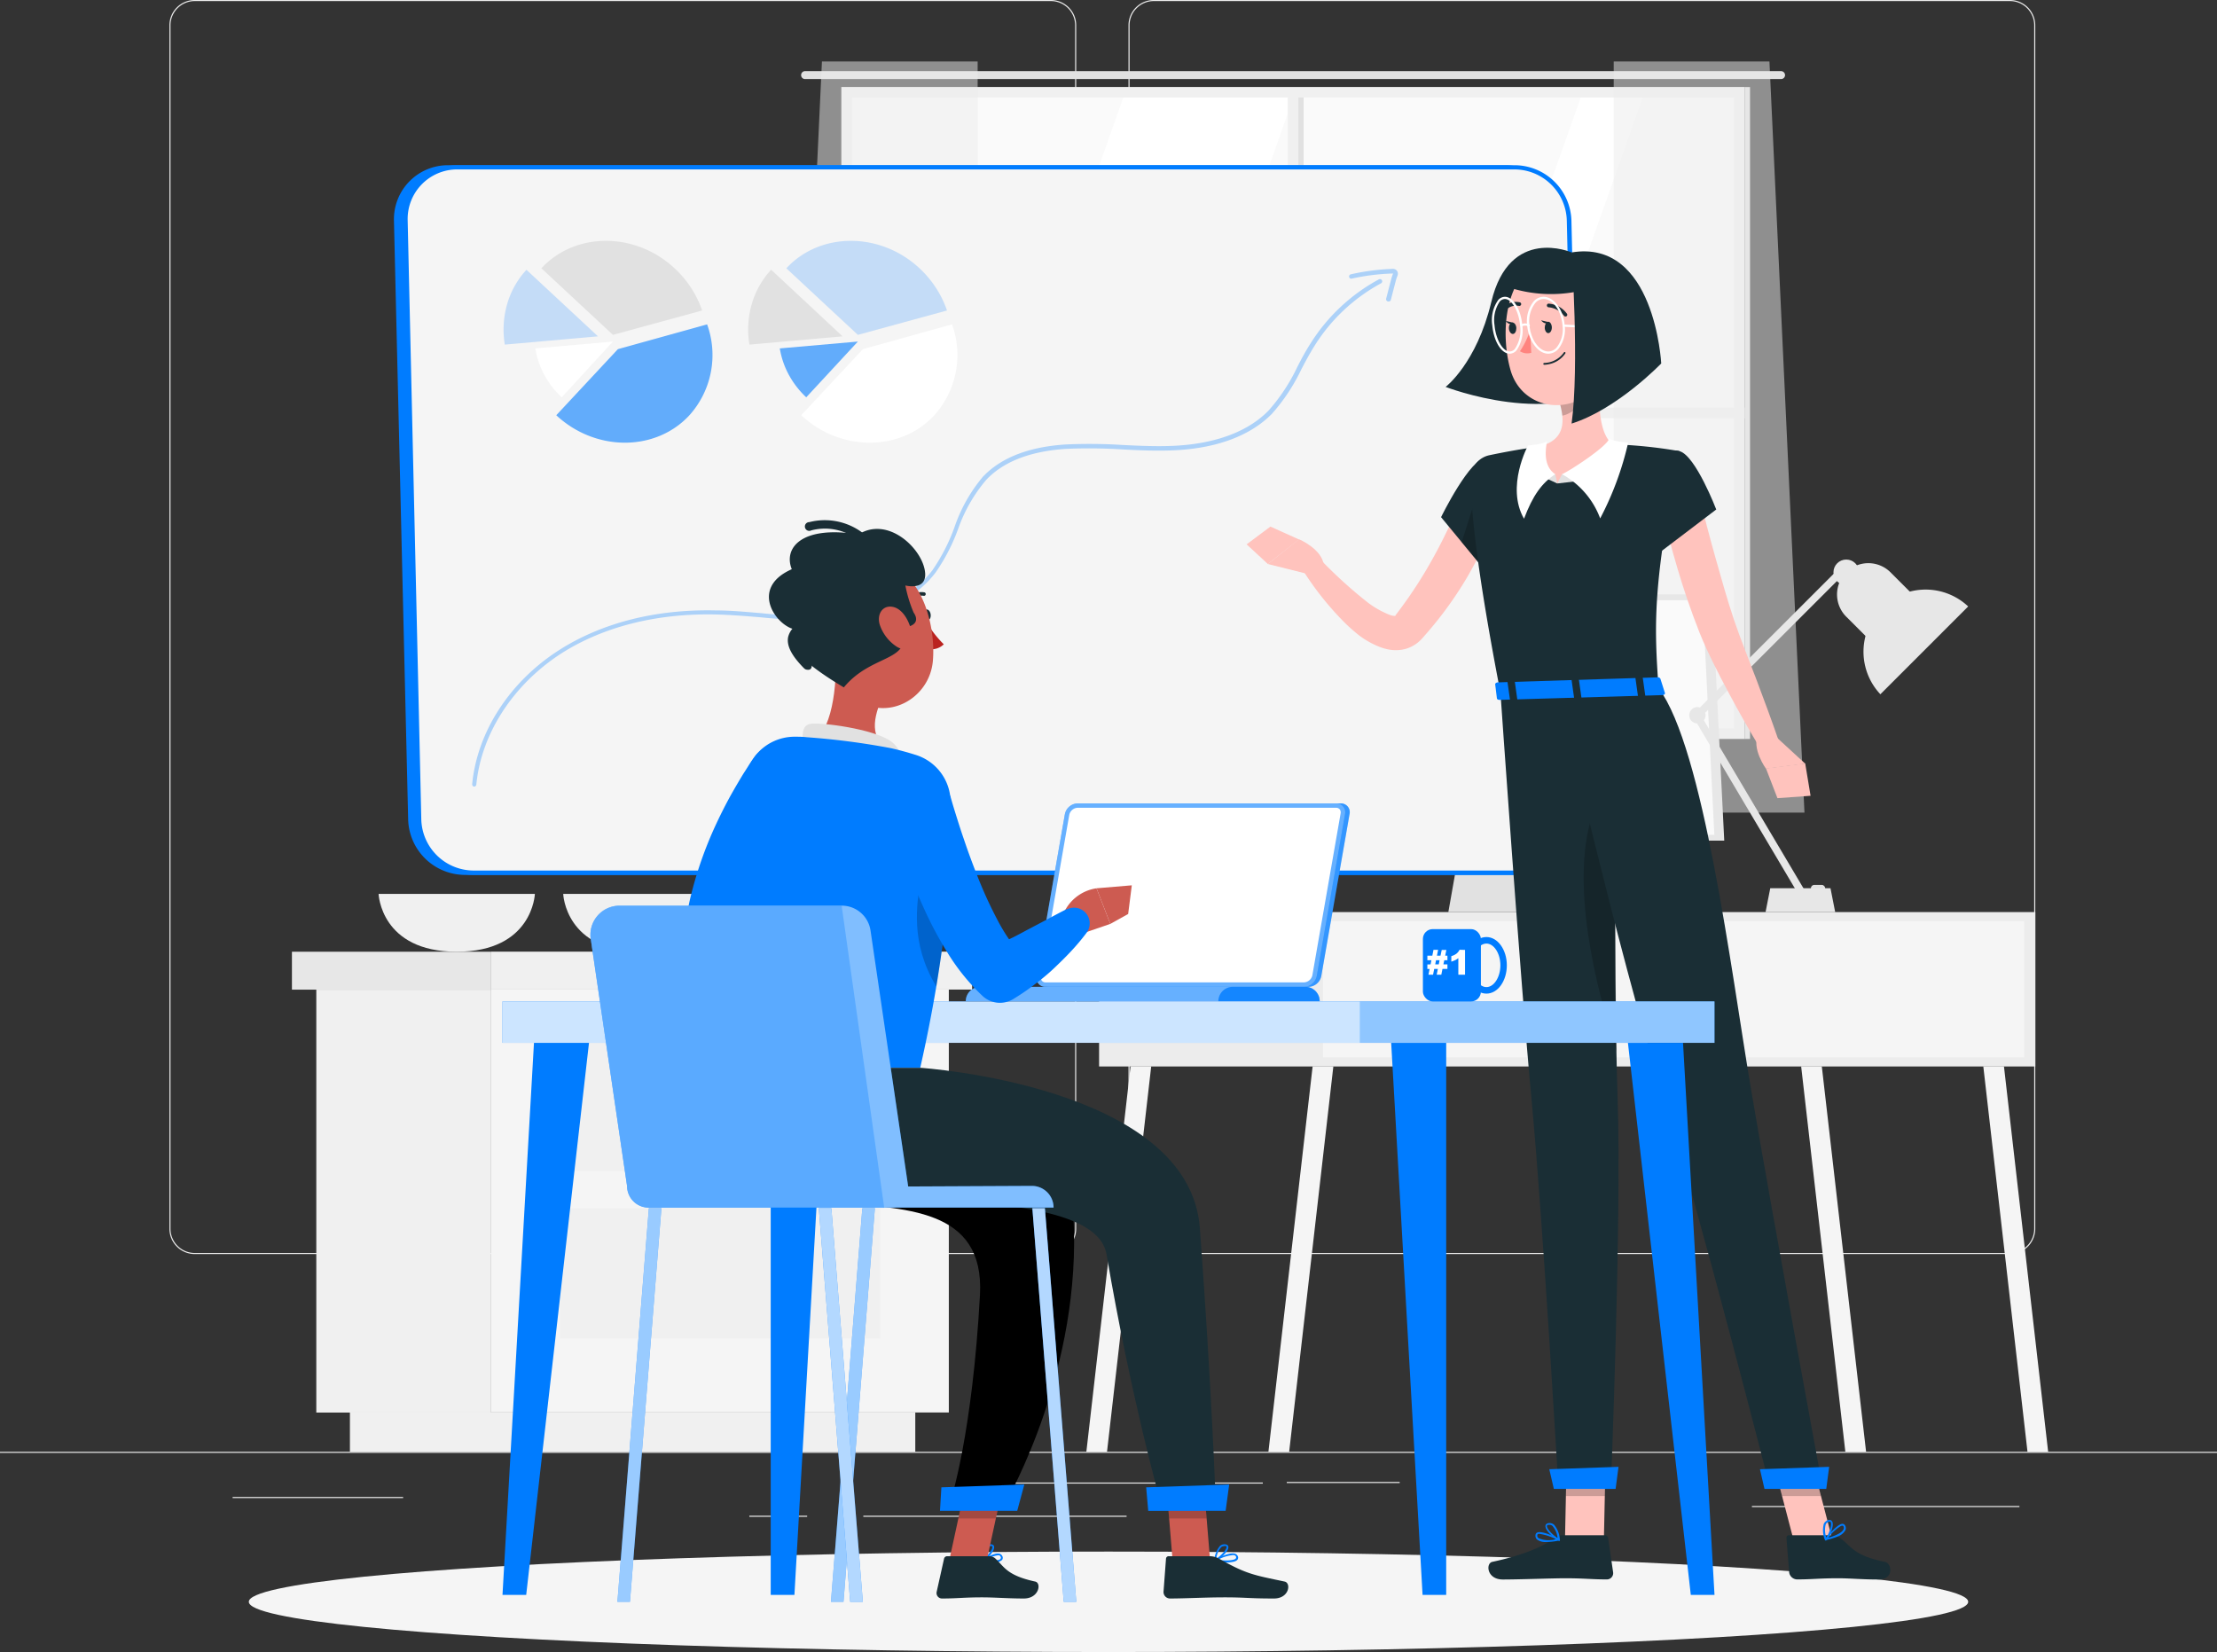
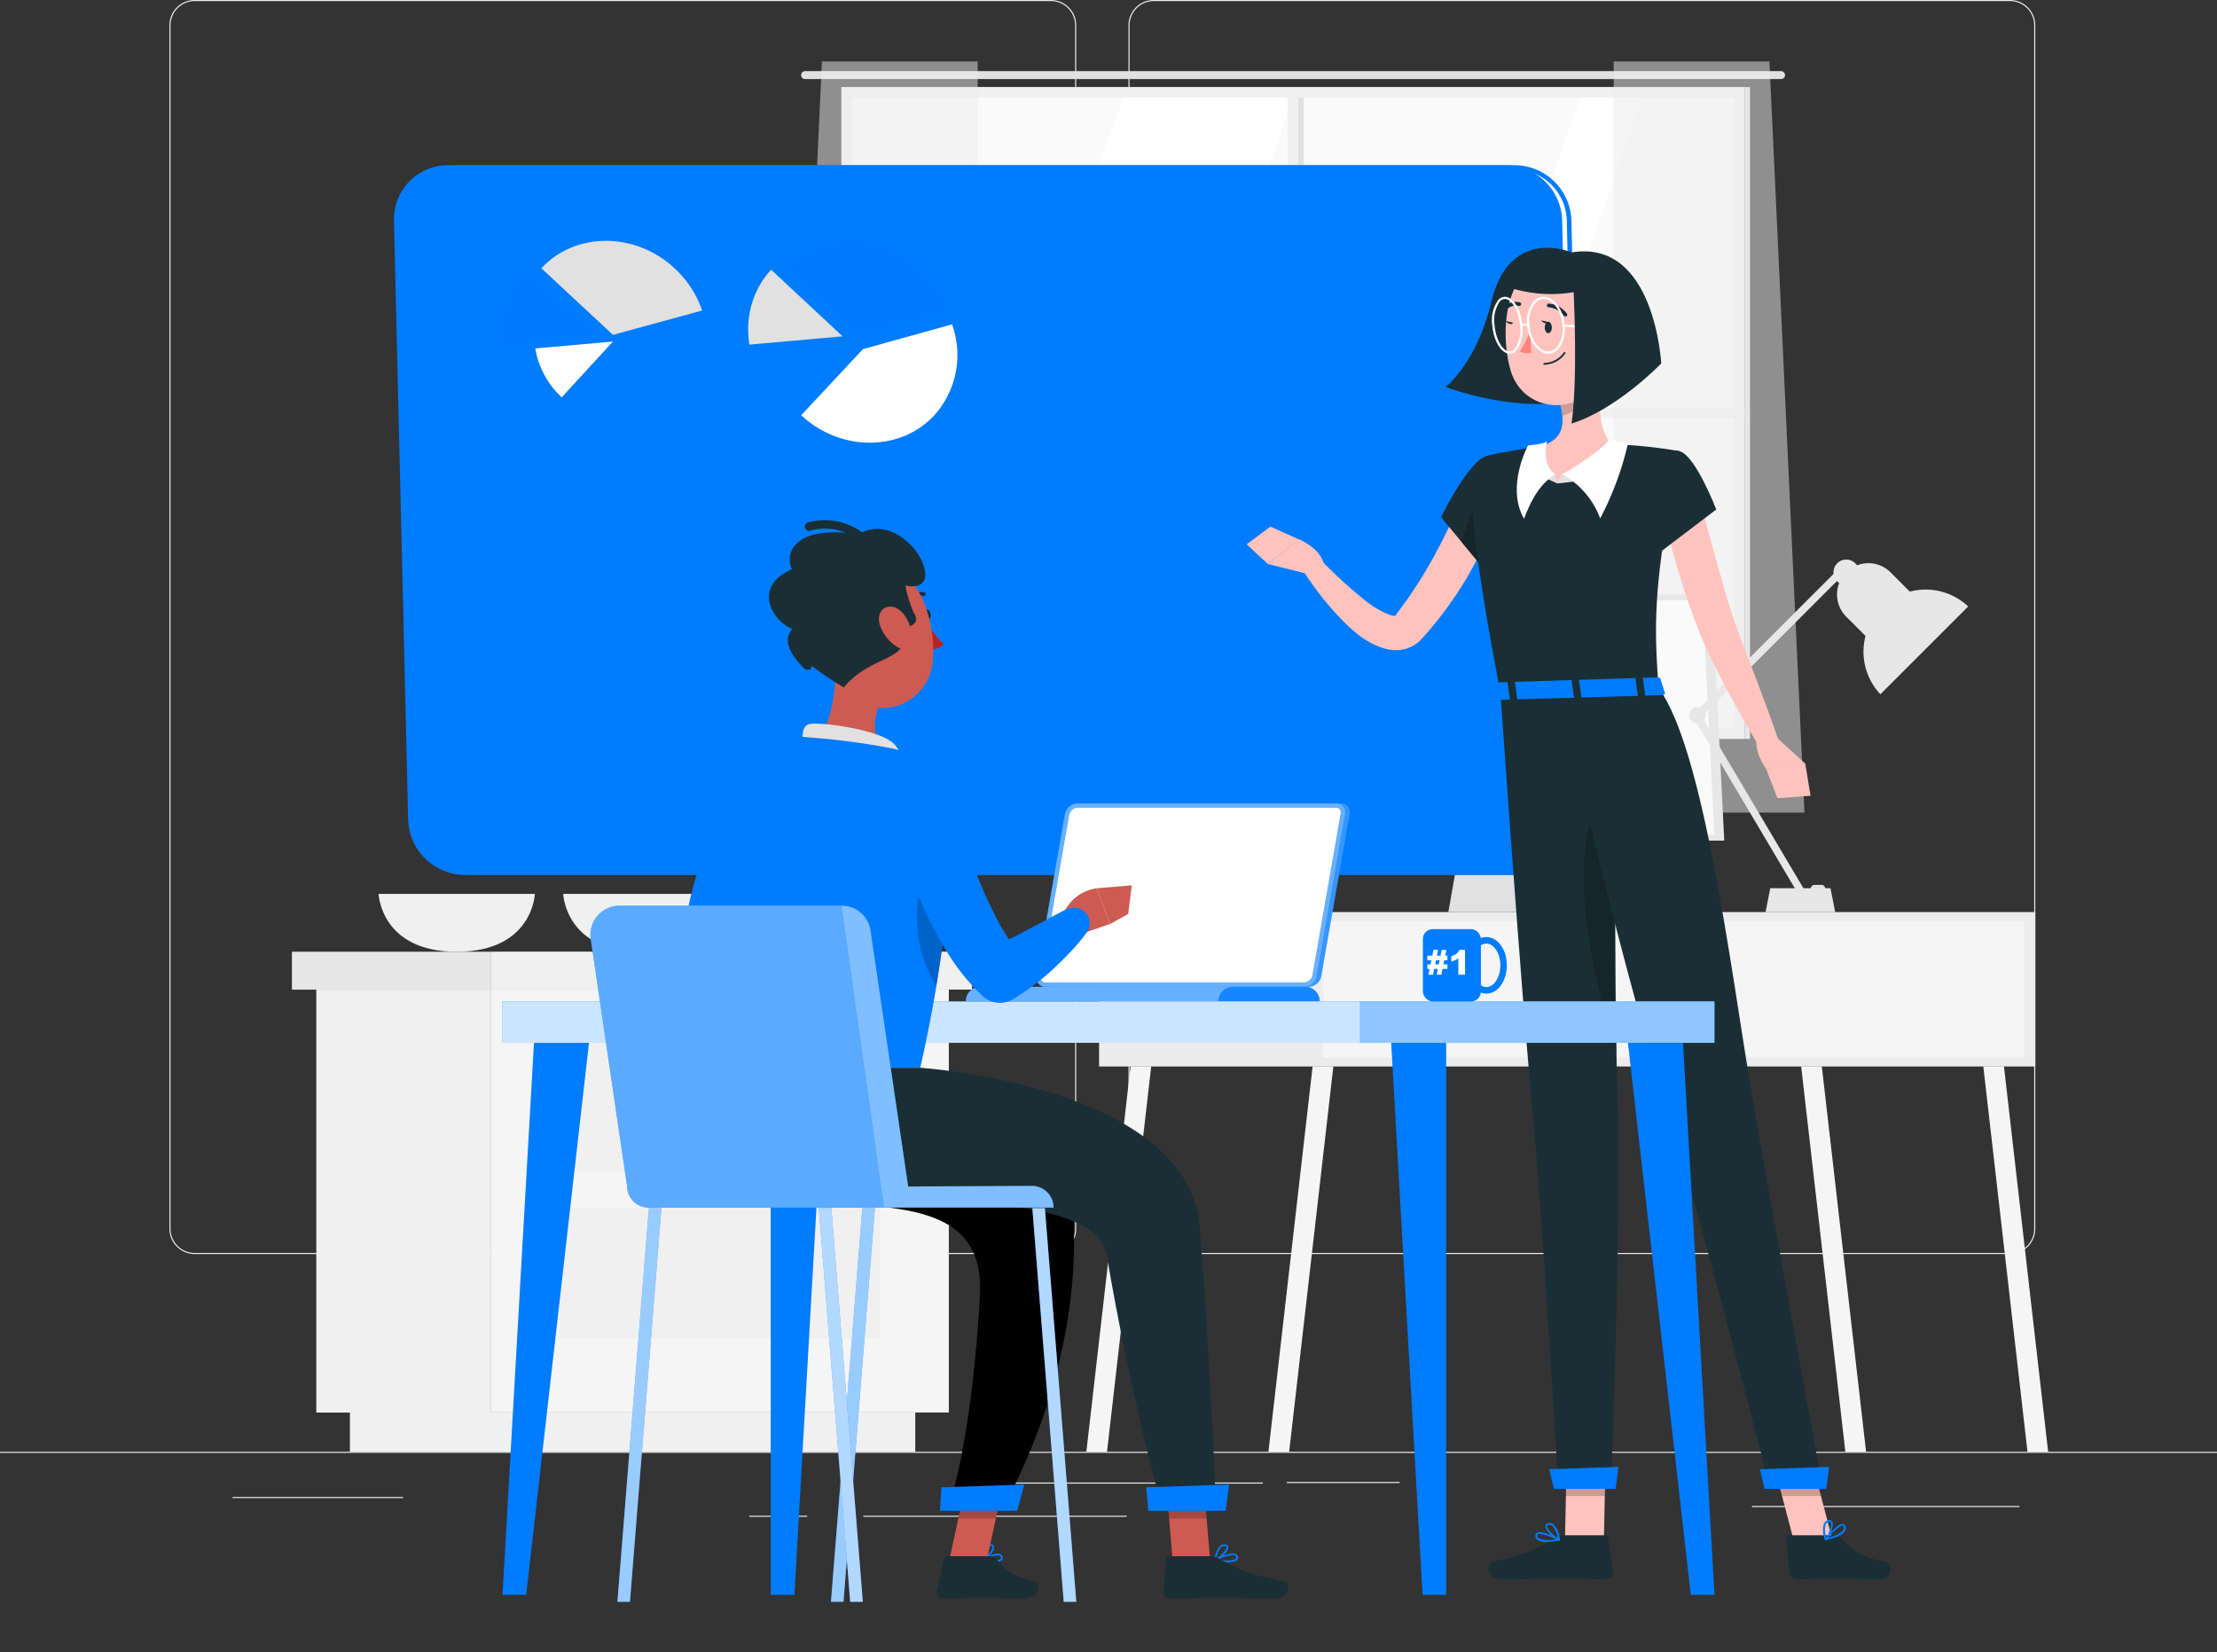
<svg xmlns="http://www.w3.org/2000/svg" viewBox="0 0 268.38 200">
  <rect x="0" y="0" width="268.38" height="200" fill="#333333" stroke="none" />
  <defs>
    <style>.cls-1,.cls-8{fill:#ececec;}.cls-2{fill:#f0f0f0;}.cls-3{fill:#f5f5f5;}.cls-4{fill:#e7e7e7;}.cls-5{fill:#fafafa;}.cls-18,.cls-20,.cls-21,.cls-25,.cls-26,.cls-27,.cls-6{fill:#fff;}.cls-7{fill:#e1e1e1;}.cls-25,.cls-8{opacity:0.5;}.cls-10,.cls-11,.cls-19,.cls-22,.cls-9{fill:#007cff;}.cls-10,.cls-15,.cls-16,.cls-20{opacity:0.2;}.cls-11,.cls-26{opacity:0.6;}.cls-12,.cls-19{opacity:0.3;}.cls-13{fill:#1a2e35;}.cls-14{fill:#ffc3bd;}.cls-17{fill:#ff847f;}.cls-18,.cls-22{opacity:0.8;}.cls-21{opacity:0.4;}.cls-23{fill:#ba221f;}.cls-24{fill:#cd5b51;}.cls-27{opacity:0.7;}</style>
  </defs>
  <g id="Layer_2" data-name="Layer 2">
    <g id="Layer_1-2" data-name="Layer 1">
      <rect class="cls-1" y="175.76" width="268.38" height="0.13" />
      <rect class="cls-1" x="155.77" y="179.41" width="13.67" height="0.13" />
      <rect class="cls-1" x="212.08" y="182.32" width="32.38" height="0.13" />
      <rect class="cls-1" x="119.41" y="179.48" width="33.46" height="0.13" />
      <rect class="cls-1" x="90.71" y="183.5" width="7" height="0.13" />
      <rect class="cls-1" x="104.51" y="183.5" width="31.87" height="0.13" />
      <rect class="cls-1" x="28.16" y="181.23" width="20.64" height="0.13" />
      <path class="cls-1" d="M127.22,151.82H23.57a3.06,3.06,0,0,1-3.06-3.06V3.06A3.06,3.06,0,0,1,23.57,0H127.22a3.06,3.06,0,0,1,3.06,3.06v145.7A3.06,3.06,0,0,1,127.22,151.82ZM23.57.13a2.94,2.94,0,0,0-2.93,2.93v145.7a2.94,2.94,0,0,0,2.93,2.93H127.22a2.94,2.94,0,0,0,2.93-2.93V3.06A2.94,2.94,0,0,0,127.22.13Z" />
      <path class="cls-1" d="M243.32,151.82H139.67a3.06,3.06,0,0,1-3.06-3.06V3.06A3.06,3.06,0,0,1,139.67,0H243.32a3.06,3.06,0,0,1,3.06,3.06v145.7A3.06,3.06,0,0,1,243.32,151.82ZM139.67.13a2.94,2.94,0,0,0-2.93,2.93v145.7a2.94,2.94,0,0,0,2.93,2.93H243.32a2.94,2.94,0,0,0,2.93-2.93V3.06A2.94,2.94,0,0,0,243.32.13Z" />
      <path class="cls-2" d="M64.75,108.22s-.25,7-9.46,7-9.46-7-9.46-7Z" />
      <path class="cls-2" d="M87.1,108.22s-.24,7-9.46,7-9.46-7-9.46-7Z" />
      <rect class="cls-2" x="38.29" y="119.81" width="21.17" height="51.2" />
      <rect class="cls-2" x="42.36" y="171.01" width="68.44" height="4.75" />
      <rect class="cls-3" x="59.46" y="119.81" width="55.4" height="51.2" transform="translate(174.32 290.81) rotate(180)" />
      <rect class="cls-2" x="67.78" y="126.03" width="38.76" height="15.75" transform="translate(174.32 267.82) rotate(180)" />
      <rect class="cls-2" x="67.78" y="146.28" width="38.76" height="15.75" transform="translate(174.32 308.31) rotate(180)" />
      <rect class="cls-2" x="59.46" y="115.21" width="58.22" height="4.59" />
      <rect class="cls-4" x="35.33" y="115.21" width="24.12" height="4.59" transform="translate(94.79 235.02) rotate(180)" />
      <rect class="cls-5" x="102.6" y="11.28" width="107.86" height="77.43" />
      <polygon class="cls-6" points="108.74 88.71 136.17 11.28 156.76 11.28 129.33 88.71 108.74 88.71" />
      <polygon class="cls-6" points="164.1 88.71 191.54 11.28 199.05 11.28 171.61 88.71 164.1 88.71" />
      <path class="cls-7" d="M215.61,8.61H97.46a.48.48,0,0,0-.48.48h0a.47.47,0,0,0,.48.48H215.61a.48.48,0,0,0,.48-.48h0A.49.49,0,0,0,215.61,8.61Z" />
      <rect class="cls-2" x="155.89" y="11.11" width="1.28" height="77.77" transform="translate(313.06 99.99) rotate(180)" />
      <rect class="cls-7" x="157.17" y="11.11" width="0.64" height="77.77" transform="translate(314.98 99.99) rotate(180)" />
      <rect class="cls-2" x="155.89" y="-4.68" width="1.28" height="109.35" transform="translate(106.54 206.52) rotate(-90)" />
      <path class="cls-2" d="M211.21,88.18h0V10.53H101.85V88.18h0v1.28H211.21Zm-108.08,0V11.81h106.8V88.18Z" />
      <rect class="cls-7" x="211.21" y="10.53" width="0.64" height="78.92" transform="translate(423.06 99.99) rotate(180)" />
      <polygon class="cls-8" points="195.35 7.44 195.35 98.38 218.44 98.38 214.2 7.44 195.35 7.44" />
      <polygon class="cls-8" points="118.35 7.44 118.35 98.38 95.26 98.38 99.5 7.44 118.35 7.44" />
      <rect class="cls-1" x="133.05" y="110.42" width="113.34" height="18.69" />
      <rect class="cls-3" x="203.34" y="111.53" width="41.7" height="16.46" />
      <rect class="cls-3" x="160.16" y="111.53" width="41.7" height="16.46" />
      <polygon class="cls-3" points="156.06 175.76 153.55 175.76 158.9 129.1 161.41 129.1 156.06 175.76" />
      <polygon class="cls-3" points="134.01 175.76 131.51 175.76 136.86 129.1 139.36 129.1 134.01 175.76" />
      <polygon class="cls-3" points="223.39 175.76 225.9 175.76 220.54 129.1 218.04 129.1 223.39 175.76" />
      <polygon class="cls-3" points="245.44 175.76 247.94 175.76 242.59 129.1 240.09 129.1 245.44 175.76" />
      <polygon class="cls-7" points="187.74 89.84 178.97 89.84 175.33 110.42 184.09 110.42 187.74 89.84" />
      <polygon class="cls-4" points="207.24 71.95 158.21 71.95 159.7 101.77 208.73 101.77 207.24 71.95" />
      <polygon class="cls-5" points="206.11 72.66 159.41 72.66 160.83 101.06 207.53 101.06 206.11 72.66" />
      <rect class="cls-7" x="219.22" y="107.13" width="1.73" height="0.8" rx="0.4" transform="translate(440.17 215.06) rotate(-180)" />
      <path class="cls-4" d="M238.26,73.42,227.63,84.05a7.52,7.52,0,0,1,10.63-10.63Z" />
      <path class="cls-4" d="M223.5,74.66l4.14,4.14L233,73.43l-4.14-4.14a3.8,3.8,0,0,0-5.37,0h0A3.8,3.8,0,0,0,223.5,74.66Z" />
      <rect class="cls-4" x="213.89" y="65.23" width="0.9" height="25.01" transform="translate(310.94 284.26) rotate(-135)" />
      <rect class="cls-4" x="211.35" y="84.91" width="0.9" height="25.01" transform="translate(443.66 73.17) rotate(149.33)" />
      <circle class="cls-4" cx="223.5" cy="69.29" r="1.55" />
      <circle class="cls-4" cx="205.48" cy="86.59" r="0.99" />
      <polygon class="cls-4" points="214.3 107.53 221.59 107.53 222.16 110.42 213.73 110.42 214.3 107.53" />
-       <ellipse id="_Path_" data-name="&lt;Path&gt;" class="cls-3" cx="134.19" cy="193.92" rx="104.07" ry="6.08" />
      <path class="cls-9" d="M184.27,105.66h-128a6.65,6.65,0,0,1-6.59-6.45L48,26.68a6.28,6.28,0,0,1,6.29-6.44h128a6.64,6.64,0,0,1,6.59,6.44l1.69,72.53A6.29,6.29,0,0,1,184.27,105.66Z" />
      <path class="cls-9" d="M184.27,105.92h-128a6.9,6.9,0,0,1-6.86-6.7L47.69,26.69A6.54,6.54,0,0,1,54.25,20h128a6.89,6.89,0,0,1,6.86,6.7l1.68,72.53a6.54,6.54,0,0,1-6.56,6.71Zm-130-85.41a6,6,0,0,0-6,6.17l1.68,72.53a6.36,6.36,0,0,0,6.32,6.18h128a6,6,0,0,0,6-6.17l-1.68-72.53a6.37,6.37,0,0,0-6.33-6.18Z" />
-       <path class="cls-3" d="M185.35,105.66H57.3a6.65,6.65,0,0,1-6.59-6.45L49,26.68a6.28,6.28,0,0,1,6.29-6.44H183.37A6.65,6.65,0,0,1,190,26.68l1.68,72.53A6.29,6.29,0,0,1,185.35,105.66Z" />
      <path class="cls-9" d="M185.35,105.92H57.3a6.91,6.91,0,0,1-6.86-6.7L48.76,26.69A6.56,6.56,0,0,1,55.32,20H183.37a6.91,6.91,0,0,1,6.86,6.7l1.68,72.53a6.56,6.56,0,0,1-6.56,6.71Zm-130-85.41a6,6,0,0,0-6,6.17L51,99.21a6.36,6.36,0,0,0,6.32,6.18H185.35a6,6,0,0,0,6-6.17l-1.68-72.53a6.36,6.36,0,0,0-6.32-6.18Z" />
      <path class="cls-7" d="M74.2,40.54l-8.66-8.06c4.09-4.43,11.37-4.43,16.12,0A12.53,12.53,0,0,1,85,37.59Z" />
      <path class="cls-10" d="M72.39,40.72l-11.28,1a11.17,11.17,0,0,1,.28-4.89,10.32,10.32,0,0,1,2.34-4.17Z" />
      <path class="cls-6" d="M74.2,41.35,68,48.1a10.56,10.56,0,0,1-2.1-2.71,10.11,10.11,0,0,1-1.1-3.21Z" />
      <path class="cls-11" d="M74.8,42.27l10.8-3a10.91,10.91,0,0,1-2.14,11c-4.09,4.43-11.37,4.43-16.12,0Z" />
      <path class="cls-10" d="M103.85,40.54l-8.66-8.06c4.1-4.43,11.37-4.43,16.12,0a12.53,12.53,0,0,1,3.33,5.11Z" />
      <path class="cls-7" d="M102,40.72l-11.28,1A11.17,11.17,0,0,1,91,36.82a10.45,10.45,0,0,1,2.35-4.17Z" />
      <path class="cls-11" d="M103.85,41.35,97.6,48.1a10.78,10.78,0,0,1-2.1-2.71,10.11,10.11,0,0,1-1.1-3.21Z" />
      <path class="cls-6" d="M104.46,42.27l10.79-3a10.91,10.91,0,0,1-2.14,11c-4.09,4.43-11.37,4.43-16.12,0Z" />
      <g class="cls-12">
        <path class="cls-9" d="M57.4,95.23h0a.27.27,0,0,1-.24-.3c.61-6.32,4.53-12.38,10.48-16.2,5.16-3.31,11.71-5,19-4.83,1.88,0,3.77.19,5.6.34a58.92,58.92,0,0,0,8.41.29c3.14-.18,8.91-1.15,12.22-5.49a22.81,22.81,0,0,0,2.67-5.2A19,19,0,0,1,119,57.7c2.19-2.3,5.56-3.61,10-3.89a63.44,63.44,0,0,1,6.9.06c2,.1,4,.19,6,.11,3.56-.14,8.47-1,11.67-4.28a22.37,22.37,0,0,0,3.48-5.28c.51-1,1.05-2,1.64-2.91a22.33,22.33,0,0,1,8.23-7.69.27.27,0,1,1,.26.48,21.63,21.63,0,0,0-8,7.49c-.59.93-1.12,1.92-1.63,2.89a23,23,0,0,1-3.56,5.4c-2.64,2.7-6.8,4.23-12,4.44-2,.08-4.09,0-6.09-.11a64.92,64.92,0,0,0-6.84-.07c-4.31.28-7.56,1.53-9.65,3.73A18.66,18.66,0,0,0,116,64a22.75,22.75,0,0,1-2.75,5.32c-3.43,4.52-9.37,5.52-12.61,5.71a61.37,61.37,0,0,1-8.48-.29c-1.83-.15-3.71-.31-5.57-.35-7.15-.15-13.62,1.5-18.69,4.75C62.09,82.92,58.26,88.82,57.66,95A.27.27,0,0,1,57.4,95.23Z" />
        <path class="cls-9" d="M168.05,36.49H168a.28.28,0,0,1-.2-.33l.59-2.28a6.13,6.13,0,0,1,.25-.77.08.08,0,0,0,0,0,26.41,26.41,0,0,0-5,.62.26.26,0,0,1-.32-.2.27.27,0,0,1,.2-.32,27.5,27.5,0,0,1,5.11-.66.61.61,0,0,1,.49.25.6.6,0,0,1,.05.58,6.13,6.13,0,0,0-.22.68l-.59,2.28A.27.27,0,0,1,168.05,36.49Z" />
      </g>
      <path class="cls-13" d="M190.25,30.56s-7.51-3.29-9.72,6C178.75,44,175,46.84,175,46.84S188.27,52,195.68,46Z" />
      <path class="cls-14" d="M181.51,61.84c-.27.74-.53,1.38-.82,2s-.59,1.31-.9,1.95c-.62,1.29-1.31,2.54-2,3.78a45.55,45.55,0,0,1-5,7l-.36.41a6.4,6.4,0,0,1-.46.51,4.25,4.25,0,0,1-1.79,1.06,4.48,4.48,0,0,1-1.9.11,6.32,6.32,0,0,1-1.48-.43A10.73,10.73,0,0,1,164.63,77a21.16,21.16,0,0,1-1.72-1.49,36.68,36.68,0,0,1-5.34-6.72l1.91-1.44a55.37,55.37,0,0,0,5.83,5.38,11.18,11.18,0,0,0,3,1.74c.43.14.72.08.65.06s-.07,0-.06,0l.21-.27.29-.39a53.87,53.87,0,0,0,4.24-6.61c.64-1.16,1.23-2.35,1.8-3.54.29-.59.57-1.19.83-1.79s.54-1.23.76-1.77Z" />
      <path class="cls-13" d="M180,55.39c-2-.07-5.55,7.22-5.55,7.22l5.22,6.33s6.09-7.64,5.25-10.11S182.91,55.49,180,55.39Z" />
      <polygon class="cls-15" points="179.65 57.15 176.94 65.65 179.38 68.61 179.65 57.15" />
      <path class="cls-14" d="M159.07,69.68l-5.59-1.4,3.77-3s2.79,1.18,3,3.13Z" />
      <polygon class="cls-14" points="150.91 65.9 153.79 63.75 157.25 65.31 153.48 68.28 150.91 65.9" />
      <polygon class="cls-14" points="194.16 186.4 189.45 186.4 189.68 175.48 194.39 175.48 194.16 186.4" />
      <path class="cls-13" d="M189,185.86h5.3a.36.36,0,0,1,.37.32l.61,4.19a.76.76,0,0,1-.76.84c-1.85,0-2.74-.14-5.07-.14-1.43,0-5.54.15-7.52.15s-2.09-2-1.26-2.14c3.69-.79,6.3-1.89,7.54-2.93A1.24,1.24,0,0,1,189,185.86Z" />
      <g class="cls-16">
        <polygon points="189.68 175.49 189.56 181.12 194.28 181.12 194.4 175.49 189.68 175.49" />
      </g>
      <path class="cls-13" d="M178.09,57.72c-.1,3,.42,9.94,3.55,26.15l19.14-.57c-.55-7.78-.71-12.58,2.54-28.68a57,57,0,0,0-8.16-.83,62.71,62.71,0,0,0-8.69.26c-2.21.27-4.6.73-6.17,1.06A2.78,2.78,0,0,0,178.09,57.72Z" />
      <path class="cls-14" d="M194,44c-.47,2.82-.86,8,1.15,9.76a10.81,10.81,0,0,1-6.64,4.74c-4.41-2.23-2.05-4.48-2.05-4.48,3.1-.83,2.95-3.14,2.34-5.3Z" />
      <polygon class="cls-7" points="188.52 58.53 189.09 57.41 192.16 58.11 188.52 58.53" />
      <path class="cls-6" d="M189.09,57.41c1-.44,5.54-3.41,5.72-4.34.36.39,2.29.51,2.29.51a37.51,37.51,0,0,1-3.39,9.18A10.11,10.11,0,0,0,189.09,57.41Z" />
      <polygon class="cls-7" points="188.52 58.53 188.27 57.41 186.39 57.55 188.52 58.53" />
      <path class="cls-6" d="M188.27,57.41c-1.52-1-1.15-3.11-1-4-.36.39-2.29.51-2.29.51s-2.72,5-.49,8.88C185.55,60,186.63,58.49,188.27,57.41Z" />
      <path class="cls-15" d="M191.89,46l-3.08,2.79a9.26,9.26,0,0,1,.32,1.53c1.18-.21,2.78-1.56,2.87-2.81A4.28,4.28,0,0,0,191.89,46Z" />
      <path class="cls-14" d="M195.54,37.6c-.06,4.68,0,6.66-2.22,9.17-3.37,3.77-9.1,2.68-10.45-1.92-1.2-4.15-.9-11.1,3.57-13.18A6.38,6.38,0,0,1,195.54,37.6Z" />
      <path class="cls-6" d="M195.16,39.85h0l-5.87-.29a.14.14,0,0,1-.13-.14.12.12,0,0,1,.14-.13l5.88.29a.14.14,0,0,1,0,.27Z" />
      <path class="cls-13" d="M181.64,83.87s2.42,35,3.77,49.34c1.4,14.89,3.24,46.82,3.24,46.82H195s1.32-32.47.82-47.16c-.55-16-.2-49.41-.2-49.41Z" />
      <polygon class="cls-9" points="195.58 180.25 188.1 180.25 187.55 177.87 195.93 177.58 195.58 180.25" />
      <path class="cls-15" d="M195.57,96c-.77-.86-1.63-.42-2.57,2-3.18,8.35.21,21.68,2.71,29.35C195.52,117.8,195.53,105.21,195.57,96Z" />
      <path class="cls-13" d="M187.86,39.62c0,.38-.17.69-.42.71S187,40,187,39.66s.17-.7.41-.71S187.84,39.24,187.86,39.62Z" />
-       <path class="cls-13" d="M183.56,39.72c0,.38-.16.7-.41.71s-.47-.29-.49-.67.17-.7.42-.71S183.55,39.34,183.56,39.72Z" />
      <path class="cls-13" d="M183.19,39.07l-.92-.22S182.77,39.54,183.19,39.07Z" />
      <path class="cls-17" d="M185.22,40A10,10,0,0,1,184,42.52a1.66,1.66,0,0,0,1.37.19Z" />
      <path class="cls-13" d="M187.5,44.09a3.17,3.17,0,0,1-.56.07.1.1,0,0,1-.11-.1.11.11,0,0,1,.1-.12,3,3,0,0,0,2.4-1.29.1.1,0,0,1,.15,0,.11.11,0,0,1,0,.15A3.11,3.11,0,0,1,187.5,44.09Z" />
      <path class="cls-14" d="M197,41.81a3.39,3.39,0,0,1-1.68,2c-1.07.54-1.84-.36-1.74-1.49s.76-2.53,1.93-2.6A1.53,1.53,0,0,1,197,41.81Z" />
      <path class="cls-13" d="M189.55,38.31a.21.21,0,0,1-.24-.11,2.64,2.64,0,0,0-1.85-1,.22.22,0,0,1-.2-.24.21.21,0,0,1,.24-.2A3,3,0,0,1,189.7,38a.22.22,0,0,1-.09.3Z" />
      <path class="cls-13" d="M182.19,37.56a.23.23,0,0,1-.21-.07.22.22,0,0,1,0-.32,2.23,2.23,0,0,1,2-.57.22.22,0,0,1,.16.27.23.23,0,0,1-.27.16h0a1.78,1.78,0,0,0-1.55.47A.27.27,0,0,1,182.19,37.56Z" />
      <path class="cls-14" d="M205.68,60c.63,2.5,1.29,5.06,2,7.57s1.4,5,2.22,7.44,1.81,4.83,2.74,7.3,1.87,5,2.72,7.48l-2.16,1c-1.39-2.28-2.7-4.6-3.95-6.95-.63-1.17-1.25-2.36-1.84-3.56s-1.18-2.46-1.69-3.74c-1-2.54-1.88-5.1-2.64-7.68s-1.46-5.15-2-7.8Z" />
      <path class="cls-13" d="M203.32,54.62c1.94.53,4.44,7.06,4.44,7.06l-7.29,5.54s-2.87-5.43-2.14-7.93S201.11,54,203.32,54.62Z" />
      <path class="cls-9" d="M187.22,186.68a1.74,1.74,0,0,1-1.14-.29.6.6,0,0,1-.2-.54.34.34,0,0,1,.18-.3c.58-.32,2.46.64,2.67.75a.11.11,0,0,1,.06.12c0,.05,0,.08-.09.09A7.93,7.93,0,0,1,187.22,186.68Zm-.84-1a.41.41,0,0,0-.21.05.13.13,0,0,0-.07.12.37.37,0,0,0,.13.35,2.93,2.93,0,0,0,2.1.13A6,6,0,0,0,186.38,185.7Z" />
      <path class="cls-9" d="M188.68,186.51h0c-.57-.25-1.68-1.27-1.59-1.8,0-.13.11-.28.42-.32a.83.83,0,0,1,.62.2,3.1,3.1,0,0,1,.7,1.81.1.1,0,0,1,0,.1A.08.08,0,0,1,188.68,186.51Zm-1.12-1.91h-.07c-.2,0-.22.1-.22.13-.05.32.7,1.12,1.28,1.46a2.61,2.61,0,0,0-.61-1.45A.55.55,0,0,0,187.56,184.6Z" />
      <polygon class="cls-14" points="221.82 186.4 217.11 186.4 214.26 175.48 218.97 175.48 221.82 186.4" />
      <path class="cls-13" d="M221.87,185.86h-5.3a.29.29,0,0,0-.31.32l.33,4.19a1,1,0,0,0,.94.84c1.84,0,2.7-.14,5-.14,1.43,0,2.86.15,4.84.15s1.65-2,.79-2.14c-3.87-.79-4-1.89-5.47-2.93A1.5,1.5,0,0,0,221.87,185.86Z" />
      <g class="cls-16">
        <polygon points="214.26 175.49 215.73 181.12 220.45 181.12 218.98 175.49 214.26 175.49" />
      </g>
      <path class="cls-13" d="M200.78,83.3c5.45,7.3,8.76,34.11,11.17,48.44,2.51,14.91,8.68,48.29,8.68,48.29h-6.38s-8.67-34-13.21-48.37c-5-15.88-12.52-48.36-12.52-48.36Z" />
      <polygon class="cls-9" points="221.08 180.25 213.6 180.25 213.05 177.87 221.43 177.58 221.08 180.25" />
      <path class="cls-9" d="M222.5,186a1.75,1.75,0,0,0,.9-.76.61.61,0,0,0-.05-.57.36.36,0,0,0-.3-.19c-.66,0-1.94,1.64-2.08,1.83a.12.12,0,0,0,0,.13.12.12,0,0,0,.12,0A9.26,9.26,0,0,0,222.5,186Zm.33-1.24a.48.48,0,0,1,.21-.06.16.16,0,0,1,.12.08.4.4,0,0,1,0,.38c-.15.35-.83.73-1.85,1A6,6,0,0,1,222.83,184.75Z" />
      <path class="cls-9" d="M221.11,186.47l0,0c.4-.47,1-1.87.66-2.31a.41.41,0,0,0-.52-.11.84.84,0,0,0-.47.44,3.12,3.12,0,0,0,.14,1.95.16.16,0,0,0,.09.07Zm.19-2.21.06,0c.19-.07.24,0,.25,0,.19.27-.15,1.32-.52,1.88a2.67,2.67,0,0,1-.08-1.57A.57.57,0,0,1,221.3,184.26Z" />
      <path class="cls-13" d="M187.48,39l-.92-.22S187.06,39.44,187.48,39Z" />
      <path class="cls-9" d="M201,82.17l.54,1.7c.07.13-.08.27-.3.28l-19.7.58c-.17,0-.32-.07-.33-.18L181,82.84c0-.11.14-.22.32-.23L200.72,82A.33.33,0,0,1,201,82.17Z" />
      <path class="cls-13" d="M198.49,84.42l.52,0c.11,0,.18-.06.17-.12l-.31-2.22c0-.07-.1-.12-.2-.11h-.52c-.1,0-.18.06-.17.13l.31,2.21C198.3,84.37,198.39,84.42,198.49,84.42Z" />
      <path class="cls-13" d="M183,84.88l.52,0c.11,0,.18-.06.17-.12l-.31-2.22c0-.07-.1-.12-.2-.11h-.52c-.1,0-.18.06-.17.13l.31,2.21C182.84,84.83,182.93,84.88,183,84.88Z" />
      <path class="cls-13" d="M190.76,84.65l.52,0c.11,0,.18-.06.17-.12l-.31-2.22c0-.07-.1-.12-.2-.11h-.52c-.1,0-.18.06-.17.13l.31,2.21C190.57,84.6,190.66,84.65,190.76,84.65Z" />
      <path class="cls-14" d="M214.78,89l3.75,3.45-4.75.61s-1.79-2.45-.94-4.22Z" />
      <polygon class="cls-14" points="219.18 96.34 215.17 96.63 213.78 93.03 218.53 92.42 219.18 96.34" />
      <path class="cls-13" d="M190.82,31.05s-4-1.82-8.32,3.69a16.49,16.49,0,0,0,8.79.48Z" />
      <path class="cls-13" d="M190.25,30.56s.95,13.83,0,20.72C195.8,49.53,201.1,44,201.1,44S200.33,28.89,190.25,30.56Z" />
      <path class="cls-6" d="M187.43,42.82c-1.24,0-2.39-1.54-2.56-3.43a3.84,3.84,0,0,1,.78-2.89,1.6,1.6,0,0,1,1.21-.57c1.24,0,2.39,1.54,2.55,3.43h0a3.8,3.8,0,0,1-.77,2.89A1.63,1.63,0,0,1,187.43,42.82Zm-.57-6.62a1.33,1.33,0,0,0-1,.48,3.58,3.58,0,0,0-.71,2.68c.15,1.76,1.18,3.19,2.29,3.19a1.35,1.35,0,0,0,1-.48,3.58,3.58,0,0,0,.71-2.68h0C189,37.63,188,36.2,186.86,36.2Z" />
      <path class="cls-6" d="M182.75,42.82c-1,0-1.93-1.51-2.1-3.43a4.18,4.18,0,0,1,.71-3.06,1.1,1.1,0,0,1,.82-.4c1,0,1.93,1.51,2.1,3.43h0a4.23,4.23,0,0,1-.7,3.06A1.13,1.13,0,0,1,182.75,42.82Zm-.57-6.62a.83.83,0,0,0-.63.31,4,4,0,0,0-.63,2.85c.15,1.73,1,3.19,1.83,3.19a.83.83,0,0,0,.63-.31,4,4,0,0,0,.63-2.85h0C183.86,37.66,183,36.2,182.18,36.2Z" />
      <path class="cls-6" d="M185,39.51H185a.76.76,0,0,0-.73,0,.14.14,0,0,1-.15-.23,1.06,1.06,0,0,1,1,0,.14.14,0,0,1,.07.18A.13.13,0,0,1,185,39.51Z" />
      <rect class="cls-9" x="60.83" y="121.24" width="146.71" height="5.01" />
      <rect class="cls-18" x="60.83" y="121.24" width="146.71" height="5.01" />
      <rect class="cls-19" x="164.61" y="121.24" width="42.94" height="5.01" />
      <polygon class="cls-9" points="175.07 193.08 172.21 193.08 168.41 126.25 175.07 126.25 175.07 193.08" />
      <polygon class="cls-9" points="204.68 193.08 207.55 193.08 203.74 126.25 197.07 126.25 204.68 193.08" />
      <polygon class="cls-9" points="63.7 193.08 60.83 193.08 64.64 126.25 71.3 126.25 63.7 193.08" />
      <polygon class="cls-9" points="93.3 193.08 96.17 193.08 99.97 126.25 93.3 126.25 93.3 193.08" />
      <path class="cls-9" d="M162.34,97.26H131a1.61,1.61,0,0,0-1.53,1.3l-3.42,19.6a1.07,1.07,0,0,0,1.07,1.31h31.3a1.62,1.62,0,0,0,1.53-1.31l3.42-19.6A1.06,1.06,0,0,0,162.34,97.26Z" />
      <path class="cls-20" d="M162.34,97.26H131a1.61,1.61,0,0,0-1.53,1.3l-3.42,19.6a1.07,1.07,0,0,0,1.07,1.31h31.3a1.62,1.62,0,0,0,1.53-1.31l3.42-19.6A1.06,1.06,0,0,0,162.34,97.26Z" />
      <path class="cls-9" d="M161.74,97.26h-31.3a1.63,1.63,0,0,0-1.53,1.3l-3.42,19.6a1.07,1.07,0,0,0,1.07,1.31h31.31a1.64,1.64,0,0,0,1.53-1.31l3.42-19.6A1.07,1.07,0,0,0,161.74,97.26Z" />
      <path class="cls-21" d="M161.74,97.26h-31.3a1.63,1.63,0,0,0-1.53,1.3l-3.42,19.6a1.07,1.07,0,0,0,1.07,1.31h31.31a1.64,1.64,0,0,0,1.53-1.31l3.42-19.6A1.07,1.07,0,0,0,161.74,97.26Z" />
      <path class="cls-6" d="M126.57,118.93a.55.55,0,0,1-.44-.19.56.56,0,0,1-.11-.48l3.42-19.61a1.09,1.09,0,0,1,1-.86h31.3a.57.57,0,0,1,.44.19.61.61,0,0,1,.11.49l-3.42,19.6a1.09,1.09,0,0,1-1,.86Z" />
      <path class="cls-9" d="M158,119.47H118.66a1.75,1.75,0,0,0-1.75,1.74h42.85A1.74,1.74,0,0,0,158,119.47Z" />
      <path class="cls-21" d="M158,119.47H118.66a1.75,1.75,0,0,0-1.75,1.74h42.85A1.74,1.74,0,0,0,158,119.47Z" />
      <path class="cls-22" d="M158,119.47h-8.77a1.74,1.74,0,0,0-1.74,1.74h12.25A1.74,1.74,0,0,0,158,119.47Z" />
      <rect class="cls-9" x="172.25" y="112.48" width="7.02" height="8.76" rx="1.19" />
      <path class="cls-6" d="M173.18,116.75l.1-.5h-.49v-.55h.6l.14-.71h.56l-.14.71h.43l.15-.7h.56l-.14.7h.27v.55h-.38l-.11.5h.49v.55h-.6l-.14.7h-.56l.14-.7h-.44l-.14.7h-.56l.14-.69h-.27v-.55Zm.56,0h.43l.1-.5h-.43Z" />
      <path class="cls-6" d="M177.35,115v3h-.81V116a2.36,2.36,0,0,1-.38.24,3.91,3.91,0,0,1-.47.18v-.67a1.82,1.82,0,0,0,.64-.31,1.47,1.47,0,0,0,.36-.46Z" />
      <path class="cls-9" d="M179.94,120.29c-1.39,0-2.48-1.51-2.48-3.43s1.11-3.42,2.48-3.42,2.47,1.54,2.47,3.42S181.33,120.29,179.94,120.29Zm0-6.06c-.92,0-1.7,1.21-1.7,2.63s.78,2.64,1.7,2.64,1.69-1.21,1.69-2.64S180.85,114.23,179.94,114.23Z" />
      <path class="cls-9" d="M97.45,96.16l-.5.78-.53.84q-.51.85-1,1.74c-.67,1.17-1.31,2.35-1.91,3.56a49.43,49.43,0,0,0-3,7.36c-.19.62-.36,1.24-.52,1.87l-.22.93-.1.47,0,.23a1.47,1.47,0,0,1,0,.16s0,0-.09-.14a.91.91,0,0,0-.26-.31c-.09-.05-.11,0-.06,0a1.52,1.52,0,0,0,.37.25,6.08,6.08,0,0,0,1.45.5c.57.14,1.19.23,1.83.32,1.28.17,2.7.25,4,.32H97a1.88,1.88,0,0,1,.54,3.65,21.32,21.32,0,0,1-2.26.68,22.11,22.11,0,0,1-2.32.45,14,14,0,0,1-5.25-.13,7.64,7.64,0,0,1-1.61-.6,6.12,6.12,0,0,1-1.73-1.29,5.58,5.58,0,0,1-1.26-2.21,6.33,6.33,0,0,1-.22-2.27c0-.21,0-.28,0-.38l0-.3.07-.6c.06-.39.11-.79.18-1.18.13-.79.28-1.56.47-2.33a47.35,47.35,0,0,1,3.08-8.76c.65-1.39,1.34-2.75,2.1-4.07.38-.67.77-1.32,1.18-2,.21-.32.42-.65.64-1s.42-.62.7-1A3.76,3.76,0,0,1,97.54,96Z" />
      <path class="cls-13" d="M111.8,74.5c0,.36.29.63.53.59s.38-.35.33-.72-.29-.62-.53-.59S111.75,74.14,111.8,74.5Z" />
      <path class="cls-23" d="M112.06,75.13A12.89,12.89,0,0,0,114.25,78a2.1,2.1,0,0,1-1.68.59Z" />
      <path class="cls-13" d="M110.22,72.69a.34.34,0,0,0,.12-.06,1.68,1.68,0,0,1,1.47-.5.21.21,0,0,0,.25-.17.21.21,0,0,0-.16-.25,2.11,2.11,0,0,0-1.86.61.21.21,0,0,0,.18.37Z" />
      <path class="cls-24" d="M101.17,78.5c.15,3.38-.1,9.49-2.73,11.34,0,0,.4,3.46,6.5,4.37,6.71,1,3.71-2.85,3.71-2.85-3.53-1.42-3-4.12-2-6.58Z" />
      <path class="cls-7" d="M97.39,91.19c-.26-1.52-.54-3.27.61-3.54s7.83.58,9.9,2.13,1,4.3,1,4.3Z" />
      <path class="cls-9" d="M115.07,96.89c.25,5.42,0,16.15-3.67,32.38H87.13c-.15-3.37,3.34-17.93,3-33.92a6.06,6.06,0,0,1,6-6.16c.48,0,1,0,1.51.06a88.42,88.42,0,0,1,10.23,1.33c1,.23,2,.5,2.88.78A6,6,0,0,1,115.07,96.89Z" />
      <path class="cls-15" d="M111.41,106.63c-.39,2.75-1.28,7.52,1.94,12.79.36-2.19.66-4.23.9-6.14Z" />
      <path class="cls-24" d="M130.32,113.25l4.09-1.4-1.67-4.31a5.18,5.18,0,0,0-4.12,3.36Z" />
      <polygon class="cls-24" points="136.57 110.65 137.01 107.18 132.74 107.54 134.41 111.85 136.57 110.65" />
      <path class="cls-9" d="M115.05,96.39c.22.8.5,1.71.77,2.57s.55,1.74.85,2.6c.58,1.73,1.22,3.44,1.89,5.1a51.39,51.39,0,0,0,2.23,4.79,21.12,21.12,0,0,0,2.7,4l-3.94-.61c.76-.32,1.54-.66,2.32-1s1.58-.78,2.38-1.21l2.41-1.27c.8-.43,1.63-.88,2.43-1.28l.09,0a1.9,1.9,0,0,1,2.36,2.84,26.87,26.87,0,0,1-1.92,2.28c-.67.72-1.38,1.41-2.1,2.09s-1.5,1.31-2.31,1.92a28.25,28.25,0,0,1-2.57,1.75,3.08,3.08,0,0,1-3.72-.41l-.21-.2a25.53,25.53,0,0,1-4.11-5.18,46,46,0,0,1-2.87-5.46c-.84-1.84-1.56-3.7-2.23-5.58-.32-.94-.64-1.88-.92-2.84s-.55-1.88-.81-2.94A3.76,3.76,0,0,1,115,96.32Z" />
      <path class="cls-24" d="M99.61,75.54c.94,4.4,1.26,7,3.85,9,3.89,2.92,9.07.07,9.47-4.53.36-4.13-1.23-10.64-5.85-11.76A6.14,6.14,0,0,0,99.61,75.54Z" />
      <path class="cls-13" d="M109.1,76c2.1-.16,2-1.13,1.5-1.84a16,16,0,0,1-1-3.28s2.92.77,2.32-2-4.55-6.35-8-4.18c-6.88-1.13-9.11,1.64-8.07,4.21-5.46,2.41-1.52,7.31.66,7.31-1.94,1.72,1,4.21,5.64,7C105.56,79.06,110.63,80.17,109.1,76Z" />
      <path class="cls-13" d="M104.85,66.08a.56.56,0,0,1-.39-.17,6.48,6.48,0,0,0-6.25-1.7.53.53,0,1,1-.24-1,7.61,7.61,0,0,1,7.26,2,.54.54,0,0,1,0,.76A.5.5,0,0,1,104.85,66.08Z" />
      <path class="cls-13" d="M97.73,81.08a.59.59,0,0,1-.38-.16c-1.51-1.52-2.13-2.72-1.95-3.76a2.41,2.41,0,0,1,1.52-1.73.53.53,0,1,1,.47,1c-.57.27-.87.58-.94,1s.15,1.3,1.66,2.82a.54.54,0,0,1,0,.76A.55.55,0,0,1,97.73,81.08Z" />
      <path class="cls-24" d="M106.51,75.66a5.1,5.1,0,0,0,2,2.6c1.23.81,2.06-.11,1.89-1.44s-1-3.06-2.28-3.34S106.1,74.38,106.51,75.66Z" />
      <path class="cls-9" d="M148.48,189.15c.58,0,1.14-.08,1.33-.34a.4.4,0,0,0,0-.47.55.55,0,0,0-.34-.25c-.76-.2-2.34.7-2.41.74a.09.09,0,0,0-.05.11.12.12,0,0,0,.08.09A9,9,0,0,0,148.48,189.15Zm.72-.88a.64.64,0,0,1,.2,0,.31.31,0,0,1,.21.15c.08.13,0,.2,0,.24-.21.29-1.35.3-2.2.18A4.82,4.82,0,0,1,149.2,188.27Z" />
      <path class="cls-9" d="M147.1,189h.05c.55-.25,1.63-1.23,1.55-1.74,0-.12-.11-.27-.4-.3a.82.82,0,0,0-.6.18,3,3,0,0,0-.7,1.75.1.1,0,0,0,0,.1Zm1.11-1.84h.07c.19,0,.2.1.21.12,0,.31-.69,1.08-1.25,1.42a2.52,2.52,0,0,1,.6-1.4A.54.54,0,0,1,148.21,187.19Z" />
      <polygon class="cls-24" points="141.95 188.92 146.49 188.92 145.62 178.41 141.08 178.41 141.95 188.92" />
      <path class="cls-13" d="M146.49,188.4h-5a.32.32,0,0,0-.34.31l-.3,4a.79.79,0,0,0,.77.81c1.78,0,4.35-.14,6.6-.14,2.62,0,2.9.14,6,.14,1.86,0,2.1-1.88,1.29-2.05-3.66-.78-4.56-.86-7.9-2.75A2.37,2.37,0,0,0,146.49,188.4Z" />
      <polygon class="cls-15" points="145.62 178.41 146.07 183.83 141.53 183.83 141.08 178.41 145.62 178.41" />
      <path class="cls-9" d="M120.22,189.15a1.44,1.44,0,0,0,1.09-.3.45.45,0,0,0,0-.51.54.54,0,0,0-.34-.25c-.66-.15-1.92.71-2,.74a.12.12,0,0,0,0,.11.09.09,0,0,0,.08.09A6.21,6.21,0,0,0,120.22,189.15Zm.57-.86h.13a.28.28,0,0,1,.2.15c.1.17,0,.25,0,.27-.19.26-1.12.26-1.8.15A3.57,3.57,0,0,1,120.79,188.29Z" />
      <path class="cls-9" d="M119.06,189h0c.47-.26,1.38-1.25,1.28-1.76,0-.09-.08-.25-.34-.28a.58.58,0,0,0-.46.14c-.52.43-.63,1.74-.64,1.79a.12.12,0,0,0,0,.1Zm.92-1.84h0c.14,0,.15.08.15.11.06.3-.52,1-1,1.4a2.64,2.64,0,0,1,.54-1.42A.4.4,0,0,1,120,187.19Z" />
      <polygon class="cls-24" points="114.91 188.92 119.45 188.92 121.73 178.41 117.19 178.41 114.91 188.92" />
      <path class="cls-13" d="M119.77,188.4h-5.1a.39.39,0,0,0-.39.31l-.89,4a.66.66,0,0,0,.66.81c1.78,0,2.65-.14,4.89-.14,1.38,0,3.15.14,5,.14s2.16-1.88,1.38-2.05c-3.5-.76-3.75-1.82-4.87-2.83A1.08,1.08,0,0,0,119.77,188.4Z" />
      <path d="M104.13,129.27s25.18,7.64,25.8,17.76c1.14,18.62-8,34.5-8,34.5h-6.81s2.58-7.87,3.51-24.75c1.17-21.2-38.92.5-31.51-27.51Z" />
      <g class="cls-16">
        <polygon points="117.19 178.41 121.73 178.41 120.55 183.83 116.01 183.83 117.19 178.41" />
      </g>
      <path class="cls-13" d="M111.4,129.27S144,131.4,145.25,148.7c1.47,19.87,1.9,32.83,1.9,32.83h-6.74s-3.47-12.18-6.46-29.69c-.9-5.25-12-6.15-22.52-6.77-9.07-.54-16-1.06-16.8-11.12l.12-4.68Z" />
      <path class="cls-9" d="M148.8,179.72s-.43,3.19-.43,3.19H139l-.25-2.85Z" />
      <path class="cls-9" d="M124,179.72s-.86,3.19-.86,3.19h-9.35l.17-2.85Z" />
      <path class="cls-9" d="M109.94,143.64l-4.56-31a3.52,3.52,0,0,0-3.49-3H75a3.52,3.52,0,0,0-3.49,4l4.4,29.93h0a2.62,2.62,0,0,0,2.63,2.62h49a2.62,2.62,0,0,0-2.62-2.62Z" />
      <path class="cls-25" d="M109.94,143.64l-4.56-31a3.52,3.52,0,0,0-3.49-3H75a3.52,3.52,0,0,0-3.49,4l4.4,29.93h0a2.62,2.62,0,0,0,2.63,2.62h49a2.62,2.62,0,0,0-2.62-2.62Z" />
      <path class="cls-19" d="M101.89,109.67H75a3.52,3.52,0,0,0-3.49,4l4.4,29.93a2.62,2.62,0,0,0,2.63,2.62h28.5Z" />
      <polygon class="cls-9" points="76.26 193.92 74.74 193.92 78.55 146.26 80.07 146.26 76.26 193.92" />
      <polygon class="cls-26" points="76.26 193.92 74.74 193.92 78.55 146.26 80.07 146.26 76.26 193.92" />
      <polygon class="cls-9" points="102.11 193.92 100.59 193.92 104.39 146.26 105.91 146.26 102.11 193.92" />
      <polygon class="cls-26" points="102.11 193.92 100.59 193.92 104.39 146.26 105.91 146.26 102.11 193.92" />
      <polygon class="cls-9" points="104.45 193.92 102.92 193.92 99.12 146.26 100.64 146.26 104.45 193.92" />
      <polygon class="cls-27" points="104.45 193.92 102.92 193.92 99.12 146.26 100.64 146.26 104.45 193.92" />
      <polygon class="cls-9" points="130.29 193.92 128.77 193.92 124.97 146.26 126.49 146.26 130.29 193.92" />
      <polygon class="cls-27" points="130.29 193.92 128.77 193.92 124.97 146.26 126.49 146.26 130.29 193.92" />
    </g>
  </g>
</svg>